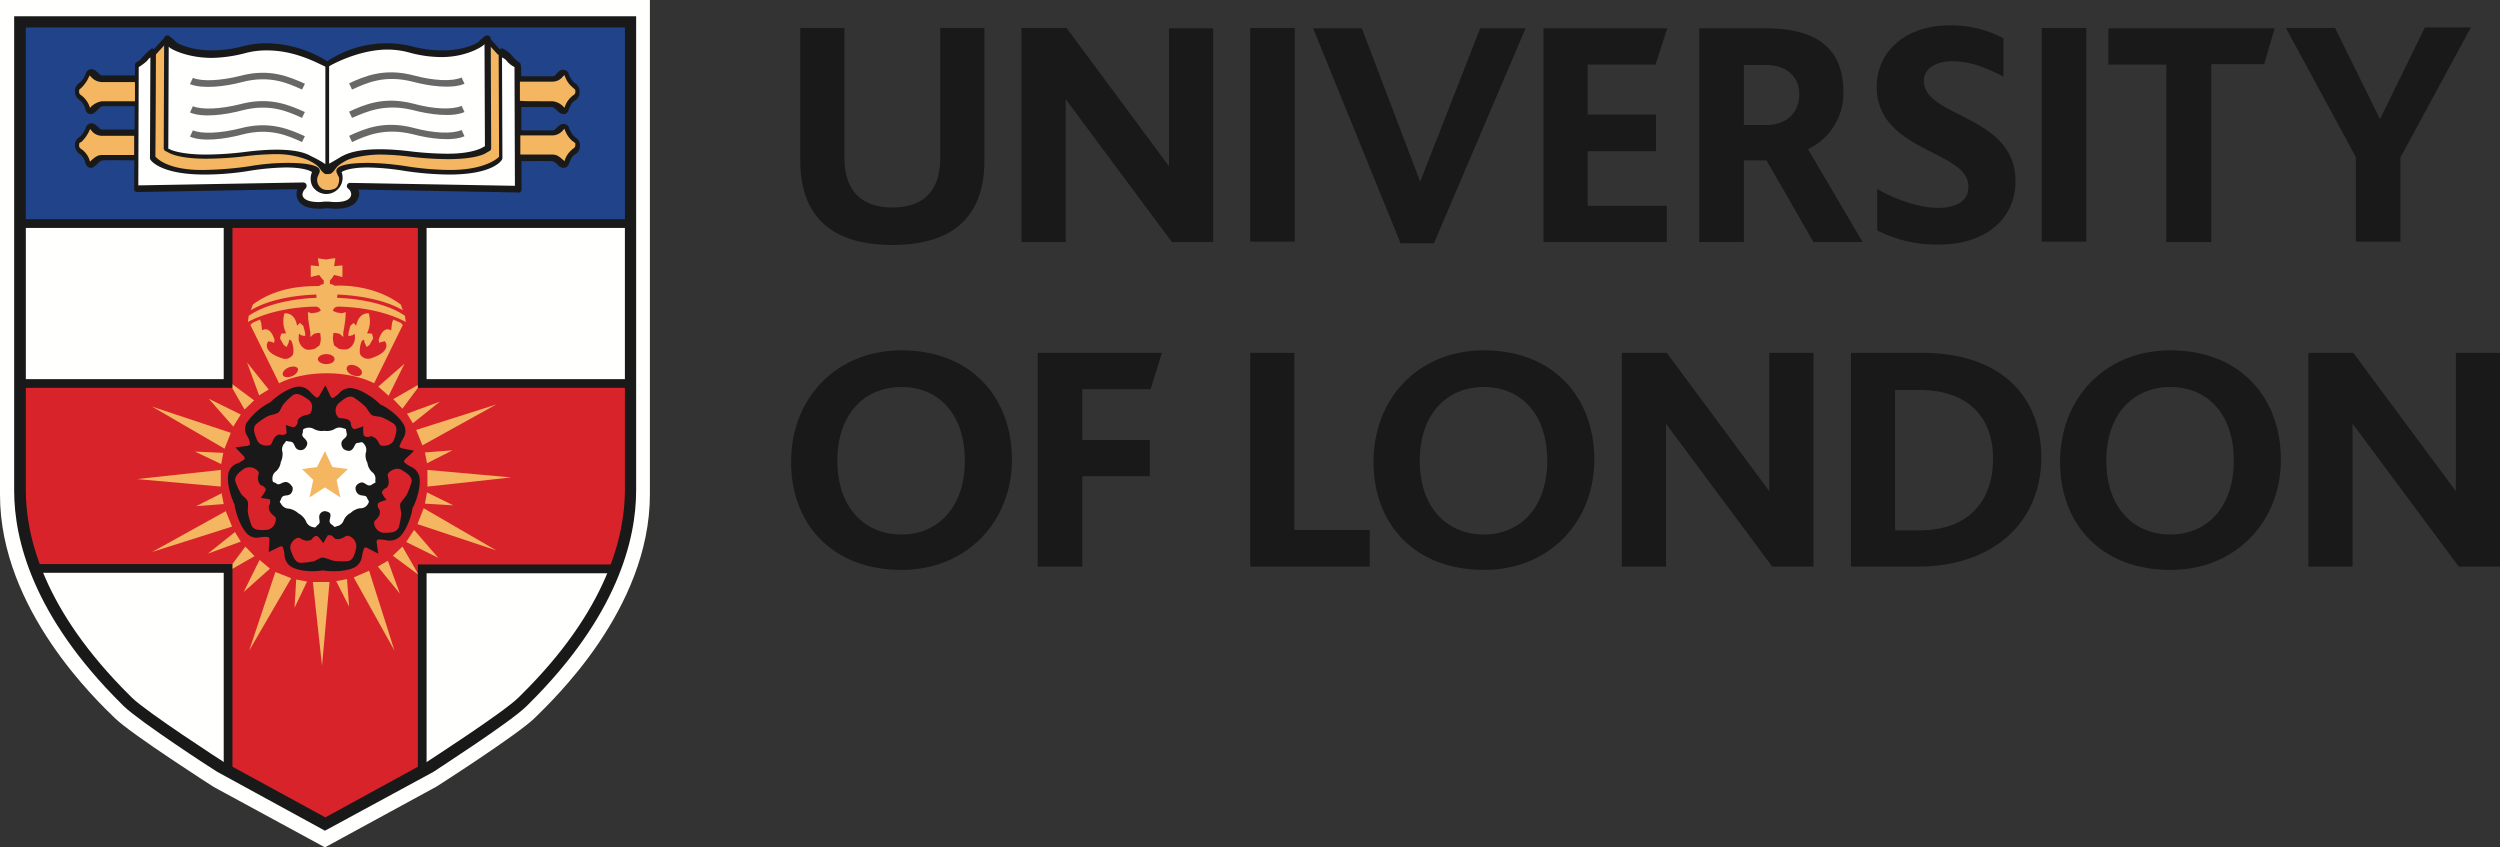
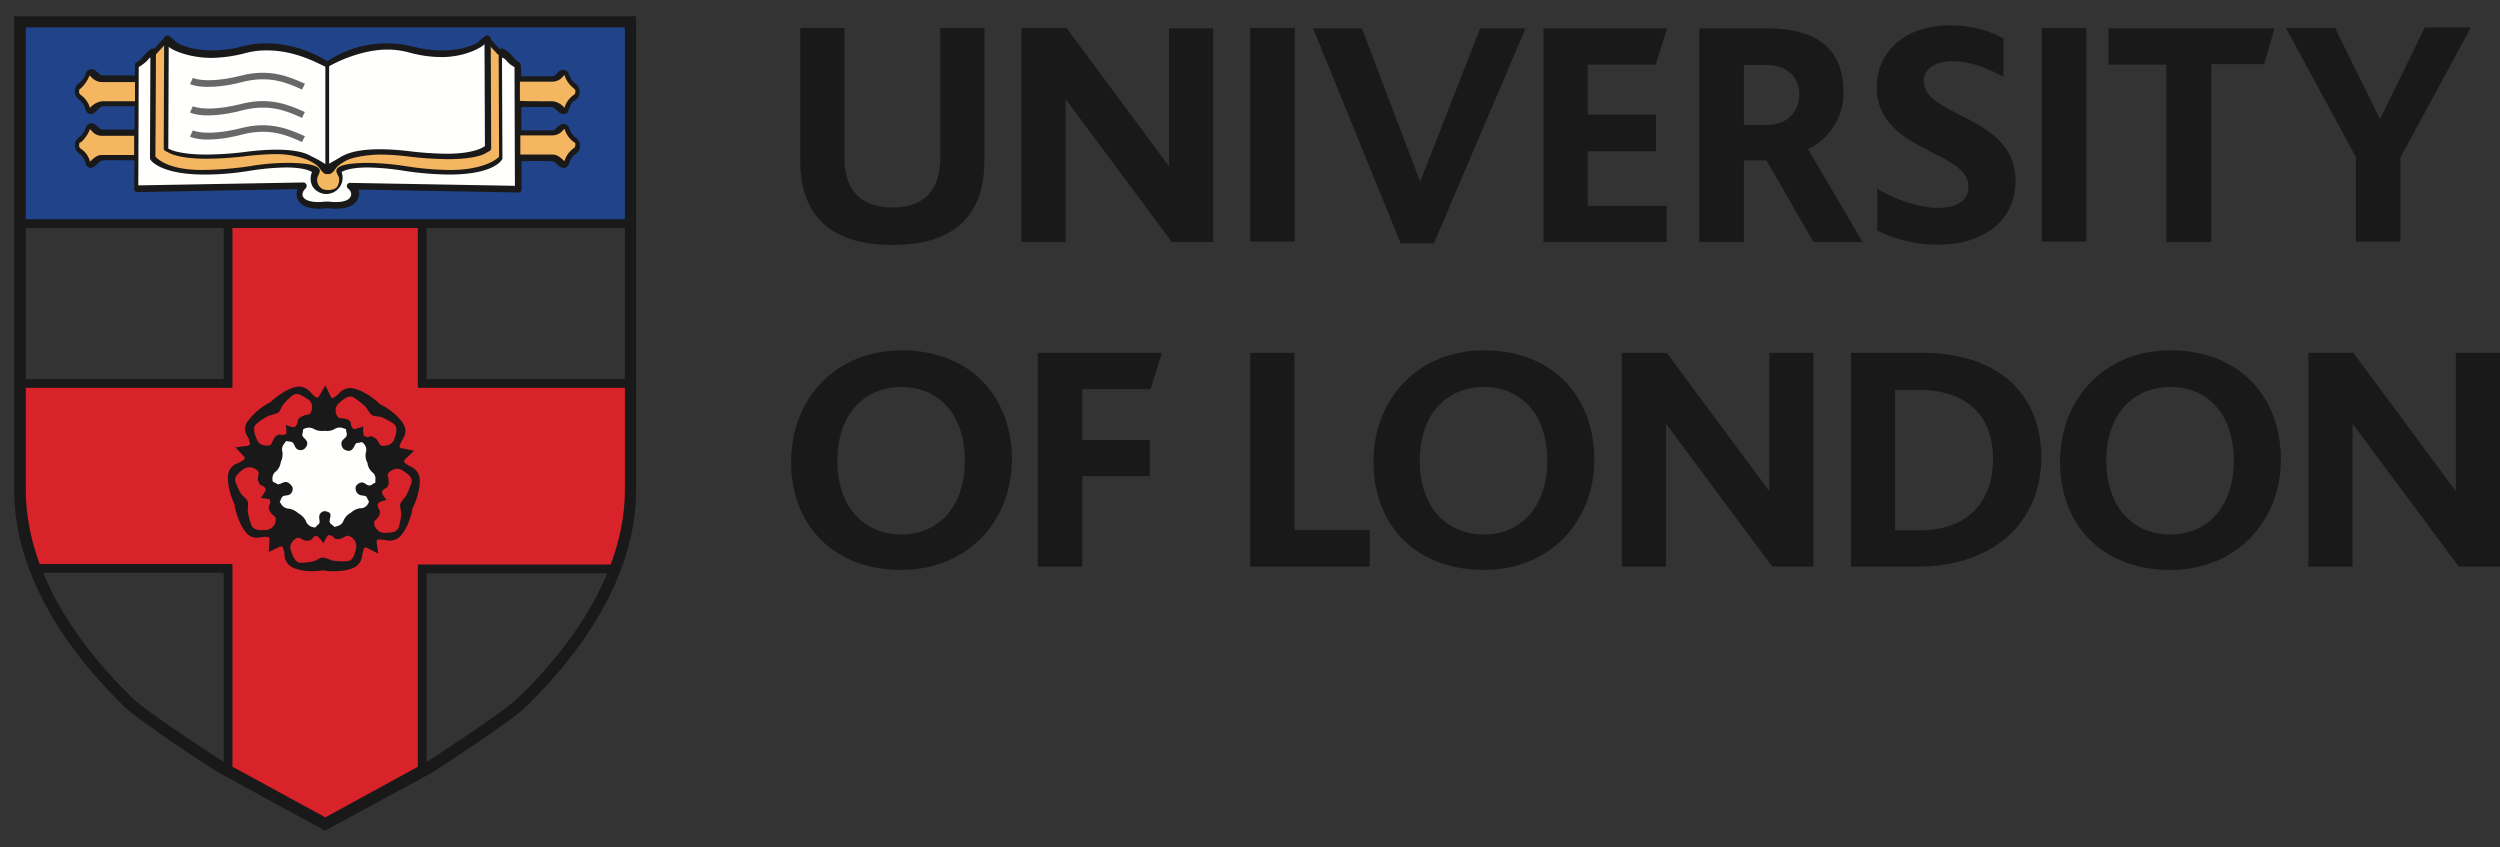
<svg xmlns="http://www.w3.org/2000/svg" data-name="london-university" version="1.1" viewBox="0 0 600.1 203.4">
  <rect x="0" y="0" width="600.1" height="203.4" fill="#333333" stroke="none" />
-   <path d="m78 203.4-26.7-14.5s-19.7-12.6-23.7-16.5S0 146.4 0 118.8V0h156v118.7c0 27.7-23.7 49.7-27.6 53.6s-23.6 16.5-23.6 16.5Z" fill="#fffffe" />
  <path d="M4.8 53.72h146.5V5.32H4.8Z" fill="#204389" />
-   <path d="M151.3 53.72H4.8v70.2l1.2 4.6 2 7.1 2.9 6.6 3.4 5.9 4.2 6.5 3.8 4.9 4.4 4.9 4 4 6.6 5 6.2 4.4 7.9 5.4 26.6 14.6L104.8 183l5-3.3 4.5-3 4.5-3.2 2.8-1.9 3.7-3.2 3.1-3.3 2.8-3 2.9-3.3 2.9-3.8 2.6-3.7 3.2-5 1.6-3.1 1.9-3.8 1.6-3.8 2-6.9 1.2-8.7Z" fill="#fffffe" />
  <path d="M54.8 53.72h46.6V92h49.7v30.7l-1.2 6.8-1.1 3.6-1.7 3.4h-45.7v48.3l-23.8 13-22.7-12.4v-48.9H8.6l-2.4-6.6-1.3-4.6V92.12h50v-38.4Z" fill="#d8232a" />
  <g fill="#1a1919">
    <path d="M4.8 54.72H151v-2.1H4.8Z" />
    <path d="M6.2 6.7v111c0 11.2 4.3 28.8 25 49.3l.5.5c3.6 3.5 21.8 15.3 22 15.4l24.4 13.3 24.5-13.4c.1-.1 18.3-11.8 21.9-15.4l.5-.5c20.7-20.4 25-38.1 25-49.3V6.6H6.2ZM78 199.4l-25.8-14.1c-.9-.5-18.7-12.1-22.5-15.8l-.5-.5C7.9 147.9 3.4 129.5 3.4 117.8V3.9h149.3v113.8c0 11.8-4.5 30.2-25.8 51.3l-.5.5c-3.8 3.8-21.7 15.3-22.4 15.8Z" />
    <path d="m64.5 132.5 2.7-1.3s.6-.2.7.2a6.19 6.19 0 0 1 .4 2 3.55 3.55 0 0 0 1.7 2.7c2.6 1.4 6.8 1 7.5.8.6.2 4.9.6 7.6-.7a3.62 3.62 0 0 0 1.8-2.6 9.33 9.33 0 0 1 .5-2c.1-.3.7-.1.7-.1l2.7 1.4-.4-2.8s0-.6.4-.6a9.18 9.18 0 0 1 2 .2 3.7 3.7 0 0 0 3.1-.8c2.1-2 3.1-6.2 3.1-6.9.4-.5 2.1-4.5 1.7-7.4a3.47 3.47 0 0 0-1.9-2.5 6.05 6.05 0 0 1-1.7-1.1c-.3-.2.1-.7.1-.7l2.2-2.1-3-.6s-.6-.2-.5-.5a9.53 9.53 0 0 1 .9-1.9 3.12 3.12 0 0 0 .2-3.1c-1.3-2.6-5-4.8-5.7-5-.4-.5-3.7-3.4-6.7-3.9a3.39 3.39 0 0 0-3 1 6.88 6.88 0 0 1-1.6 1.3c-.3.2-.6-.3-.6-.3l-1.3-2.7-1.5 2.6s-.4.5-.7.3a8.39 8.39 0 0 1-1.5-1.4 3.7 3.7 0 0 0-2.9-1.2c-2.9.4-6.1 3.2-6.5 3.7a15.37 15.37 0 0 0-5.8 5 3.11 3.11 0 0 0 .1 3.1 4.41 4.41 0 0 1 .7 1.9c.1.3-.5.5-.5.5l-3 .4 2.1 2.2s.3.5 0 .7a6.67 6.67 0 0 1-1.8 1 3.29 3.29 0 0 0-2 2.4c-.5 2.9 1.2 6.8 1.5 7.4 0 .7 1 4.9 3 7a3.22 3.22 0 0 0 3 .9 7.5 7.5 0 0 1 2-.1c.3 0 .4.6.4.6Z" />
  </g>
  <path d="M78 122.7a1.41 1.41 0 0 0-1.3.9c-.3.9.4 1.8-.3 2.3s-.4.9-1.4.6a2.21 2.21 0 0 1-1.6-1.5 4.41 4.41 0 0 0-1.8-1.8 4.57 4.57 0 0 0-2.2-1.1 2.17 2.17 0 0 1-1.9-1.1c-.5-.8-.4-.2 0-1.3s1.4-.5 2.2-1.1a1.69 1.69 0 0 0 .5-1.7s-.7-1.2-1.6-1.2-1.6.9-2.2.4-1-.1-1-1.1a2.08 2.08 0 0 1 .9-1.9 3.56 3.56 0 0 0 1.1-2.2 4.34 4.34 0 0 0 .4-2.4 2.13 2.13 0 0 1 .5-2.1c.6-.8.1-.5 1.3-.4s.9 1.2 1.7 1.8a1.55 1.55 0 0 0 1.7 0s1-.8.7-1.7-1.4-1.2-1.1-2-.2-1 .7-1.3a2.47 2.47 0 0 1 2.1.2 3.91 3.91 0 0 0 2.5.4 3.6 3.6 0 0 0 2.4-.4 2.23 2.23 0 0 1 2.1-.2c.9.3.5-.1.8 1.1s-.9 1.3-1.2 2.2a1.85 1.85 0 0 0 .5 1.7s1.1.8 1.9.2.7-1.7 1.5-1.7.9-.5 1.5.3a2.08 2.08 0 0 1 .4 2.1 3.61 3.61 0 0 0 .4 2.4 3.56 3.56 0 0 0 1.1 2.2 1.92 1.92 0 0 1 .8 1.9c0 1 .2.4-.8 1.1s-1.5-.4-2.4-.5a1.85 1.85 0 0 0-1.5 1 1.76 1.76 0 0 0 .6 1.8c.8.6 1.8.1 2.1.9s.7.7.2 1.5a2 2 0 0 1-1.9 1 4.19 4.19 0 0 0-2.2 1.1 3.69 3.69 0 0 0-1.7 1.8 2.11 2.11 0 0 1-1.6 1.4c-.9.3-.3.3-1.3-.4s-.1-1.5-.3-2.5c-.2-.6-1.3-.7-1.3-.7" fill="#fffffe" />
-   <path d="m78.3 62.3-2-.3.3 1.9-2-.2v2.8l2-.5.7.9.4.4v.9s-.8.1-1 .4-8.9-.8-16 4.5l-.5 1.4s4.7-3.4 15.7-3.8l.1.8s-10.2.1-16.3 4.3l-.2 1.5s5.7-3.5 16.3-3.7l.5.1.5.4.2.5-.9.4-1.3.2-.9-.3.1 1.8.3 2 .2 1.1v1.1l.9-.8 1-.2.5.1a7.47 7.47 0 0 0 .1 1.1 4.84 4.84 0 0 1-.3 1.8l-1.1.8s-1.6.5-2.3.1a2.91 2.91 0 0 1-1.6-2.8c0-1.5.4-.6.4-.6l.7.2h.5l-.1-.9-.4-1.5-.8-.7-.7.7s-.3-3.1-3-3a6.35 6.35 0 0 0 .4 4.8l-1.2.1-.3 1.1.9 1.6.7.5.5-1.1.1-.6a.44.44 0 0 1 .5.2c.3.3 1 3.1.1 3.7a2.1 2.1 0 0 1-2.3.5c-.8-.3-4.1-1.3-3.6-3.5l.3-.6.9.2.5.2.1-.7s-.9-3.5-3-2.3l-.2-1.8-.3-.8-1.8.8-.5.5L67 92s4.2-2.4 11.4-2.4S89.8 92 89.8 92l6.9-14-.5-.5-1.8-.8-.3.8-.2 1.8c-2.1-1.2-3 2.3-3 2.3l.1.7.5-.2.9-.2.3.6c.5 2.2-2.9 3.2-3.6 3.5a2.3 2.3 0 0 1-2.3-.5c-.9-.6-.2-3.4.1-3.7s.5-.2.5-.2l.1.6.5 1.1.7-.5.9-1.6-.3-1.1-1.2-.1a6.33 6.33 0 0 0 .4-4.8c-2.6-.1-3 3-3 3l-.6-.7-.8.7-.4 1.5-.1.9h.5l.7-.2s.4-.9.4.6a3.09 3.09 0 0 1-1.7 2.8 4.68 4.68 0 0 1-2.2-.1l-1.1-.8a8.89 8.89 0 0 1-.3-1.8A8.66 8.66 0 0 0 80 80l.4-.1 1.1.2.9.8v-1.1l.2-1.1.3-2 .1-1.8-.9.3-1.3-.2-.9-.4.2-.5.5-.4.5-.1c10.6.2 16.3 3.7 16.3 3.7l-.2-1.5c-6.1-4.2-16.3-4.3-16.3-4.3l.1-.8c11 .5 15.7 3.8 15.7 3.8l-.5-1.4c-7.1-5.3-16-4.5-16-4.5-.2-.4-1-.4-1-.4v-.9l.4-.4.6-.9 2 .5v-2.8l-2 .2.3-1.9a11.69 11.69 0 0 0-2.2.3Zm21.1 64.9 5.8 6.7-7.7-3.8Zm.5-24 19.2-6.1-17.7 9.8Zm2.7 9.6 20.1 1.8-20.1 2.2Zm-.9 9.2 17.4 10.1-18.9-6.3Zm.3-13.4 6.6-.5-6.1 3.1Zm.5 9.6 6.3 3.1-6.8-.4Zm-46.8 8.2-19.2 6.1 17.7-9.8Zm-2.7-9.6L32.9 115l20.1-2.2Zm.9-9.1L36.5 97.6l18.9 6.3Zm-.2 13.3-6.6.5 6.1-3.1Zm-.6-9.6-6.3-3 6.8.3ZM88.6 137l6.1 19.2-9.8-17.6Zm-9.5 2.7-1.8 20.1-2.2-20.1Zm-9.2-.9-10.1 17.4 6.3-18.9Zm13.4.2.5 6.6-3.1-6.1Zm-9.6.6-3 6.3.4-6.8Zm-12.6-6.1-6.8 3.9 4.6-6.2Zm-3.3-3.5-7.9 2.9 6.5-5.2Zm7 6.5-6.3 5.6 3.8-7.7Zm31.8-5.3 3.9 6.8-6.2-4.6Zm-3.5 3.4 2.9 7.9-5.3-6.5Zm1.3-38.8 6.8-3.9-4.6 6.2Zm3.3 3.5 7.9-2.9-6.5 5.2Zm-6.9-6.5 6.3-5.5-3.8 7.7Zm-32.1 5.5-3.9-6.8 6.2 4.6Zm3.5-3.4L59.3 87l5.2 6.5Zm-6.2 7.5-5.9-6.7 7.7 3.8Zm22 5.9-1.9 3.8-3.6.5 2.7 2.6-.9 4.2L78 117l3.7 2.4-.9-4.2 2.7-2.6-3.7-.5Z" fill="#f4b660" />
  <path d="M55.8 93.1h-51V91h48.9V53.7h2.1Zm95.2 0h-50.7V53.7h2.1V91H151Zm-48.6 91.8h-2.1v-49.4h46.8v2.1h-44.7Zm-46.6.5h-2.1v-47.9H9v-2.1h46.8Z" fill="#1a1919" />
  <path d="m40.1 9.3-2.7 2.8-.2 25.8s2.2 2.6 9.6 3.2 20.6-1.7 20.6-1.7l6.6.6 1.8.8-.2 1.6.2 2.1L77 46l3.3-.1 1.2-1.4v-2.4l-.1-1.2 2.8-1.1 2.2-.3 6.8.1 6.5 1.3 8.3.4a40.2 40.2 0 0 0 7.3-.9 18.49 18.49 0 0 0 3.8-1.5l.9-1.1-.1-25-2.9-3.5-.3 6 .4 18.5-.1 2.3-3.1 1.3-13.3.1-10-.7-5.3.6-3.9 1.6-2.9 2-5-3.6-7.5-.9-15.5 1.3-6.4-.2L40 36c-.1-.1.1-26.7.1-26.7Z" fill="#f4b660" />
  <g fill="#1a1919">
    <path d="M78.3 41.8a.76.76 0 0 1-.5-.2c-1.4-1.1-.6-1.6-3.9-3.2A20.54 20.54 0 0 0 66 37a63.79 63.79 0 0 0-7.1.5 83 83 0 0 1-9.3.6c-6.9 0-9-1.4-9.2-1.5l-.6-.3a.75.75 0 0 1-.5-.7l.1-26.3a.79.79 0 0 1 .8-.8.76.76 0 0 1 .5.2 19.25 19.25 0 0 1 1.7 1.5c.4.3 3.4 1.9 8.5 1.9a28.52 28.52 0 0 0 7.4-1 23 23 0 0 1 5.8-.7 27.86 27.86 0 0 1 14.6 4.4 1.61 1.61 0 0 1 .4.7V41a.79.79 0 0 1-.8.8" />
    <path d="M78.8 41.8a.79.79 0 0 1-.8-.8V15.5a.75.75 0 0 1 .4-.7 25.84 25.84 0 0 1 20.4-3.7 28 28 0 0 0 7.4 1c5.1 0 8.1-1.6 8.6-2a9.38 9.38 0 0 1 1.6-1.4.74.74 0 0 1 .9-.1.75.75 0 0 1 .5.7l.1 26.3a.75.75 0 0 1-.5.7l-.7.4c-.1.1-2.2 1.5-9.1 1.5a81.55 81.55 0 0 1-9.3-.6 57.83 57.83 0 0 0-7.1-.5c-2.5 0-6.7.6-8.2 1.5-2.9 1.6-2.1 2-3.6 3.1a3.54 3.54 0 0 0-.6.1m-57-1.5a1.39 1.39 0 0 1-1.3-1.2 4 4 0 0 0-1.3-2.1 2.53 2.53 0 0 1-1.2-2.4v-.3a2.66 2.66 0 0 1 1.2-1.5 5 5 0 0 0 1.4-2.2 1.45 1.45 0 0 1 1.9-.9 2.19 2.19 0 0 1 .5.3 2.65 2.65 0 0 0 .6.5c.4.5.6.6 1.1.6H33a.79.79 0 0 1 .8.8v5.8c0 .5-.3.9-.8.8 0 0-7.3-.1-8.2 0-.5 0-.8.2-1.5.9l-.2.2c-.6.5-.9.7-1.3.7m0-12.9a1.39 1.39 0 0 1-1.3-1.2 4 4 0 0 0-1.3-2.1 2.53 2.53 0 0 1-1.2-2.4v-.3a2.67 2.67 0 0 1 1.2-1.6 5 5 0 0 0 1.4-2.2 1.45 1.45 0 0 1 1.9-.9 2.19 2.19 0 0 1 .5.3 2.65 2.65 0 0 0 .6.5c.4.5.6.6 1.1.6H33a1.42 1.42 0 0 1 .6.2.73.73 0 0 1 .2.6v5.8a.86.86 0 0 1-.8.8h-8.2c-.5 0-.8.3-1.5 1l-.2.2c-.6.5-.9.7-1.3.7m113.5 12.9a2.08 2.08 0 0 1-1.2-.5l-.2-.2c-.7-.7-1-.9-1.5-.9-.9-.1-8.2 0-8.2 0a.86.86 0 0 1-.8-.8v-5.8a.79.79 0 0 1 .8-.8h8.3c.6 0 .7-.2 1.1-.6.2-.2.3-.4.6-.5a1.45 1.45 0 0 1 2.1 0 .85.85 0 0 1 .3.5 5.42 5.42 0 0 0 1.4 2.2 2.66 2.66 0 0 1 1.2 1.5v.3a2.36 2.36 0 0 1-1.2 2.4c-.8.4-1.2 1.7-1.4 2.1a1.4 1.4 0 0 1-1.3 1.1m0-12.9a2.08 2.08 0 0 1-1.2-.5l-.2-.2c-.8-.7-1-1-1.5-1h-8.2a.86.86 0 0 1-.8-.8v-5.8a1.42 1.42 0 0 1 .2-.6.73.73 0 0 1 .6-.2h8.3c.6 0 .7-.1 1.1-.6.2-.2.3-.4.5-.5a1.45 1.45 0 0 1 2.1 0c.2.2.3.3.3.5a5.42 5.42 0 0 0 1.4 2.2 2.55 2.55 0 0 1 1.2 1.6v.3a2.36 2.36 0 0 1-1.2 2.4c-.8.4-1.2 1.7-1.4 2.1a1.2 1.2 0 0 1-1.2 1.1" />
    <path d="M80.6 50.1A12.58 12.58 0 0 1 79 50h-.9a7.57 7.57 0 0 1-1.5.1c-4.5 0-5.3-2.1-5.4-3.3a3.4 3.4 0 0 1 .2-1.4l-38.4.7c-.3.1-.4-.1-.6-.2a.73.73 0 0 1-.2-.6l.2-29.8a.86.86 0 0 1 .6-.7 3.46 3.46 0 0 0 1.2-1.1 19.53 19.53 0 0 1 2.1-2 1.13 1.13 0 0 1 .8.1.91.91 0 0 1 .3.7v.7l-.1 24.4c.5.5 3 3.2 11.2 3.2a82.45 82.45 0 0 0 11.4-.9 54.73 54.73 0 0 1 9-.8c6.3 0 7.4 1 7.7 1.4a1 1 0 0 1 .1.9l-.3.7a2.37 2.37 0 0 0 .1 2.4 2.26 2.26 0 0 0 1.9 1.1h.8c.7-.1 1.6-.3 1.9-1.1.6-1.4.2-2.2.1-2.2l-.4-.9a1 1 0 0 1 .1-.9c.3-.4 1.3-1.4 7.6-1.4a66 66 0 0 1 9 .8 70.84 70.84 0 0 0 10.5.9c8.1 0 11.3-2.6 11.8-3.2l-.1-25.1a.91.91 0 0 1 .3-.7.75.75 0 0 1 .8-.1 7.33 7.33 0 0 1 2.4 2 6.56 6.56 0 0 0 1.3 1.2.75.75 0 0 1 .5.7l.1.7.1 29.1a1.42 1.42 0 0 1-.2.6c-.2.2-.4.3-.6.2L86 45.5a2.2 2.2 0 0 1 .2 1.4c-.3 1.2-1.1 3.2-5.6 3.2" />
  </g>
  <path d="M74.7 37.5a25.47 25.47 0 0 1 3.4 1.9V16c-2-.9-7.3-3.9-14-3.9a19.52 19.52 0 0 0-5.4.7 34.13 34.13 0 0 1-7.8 1.1c-5.9 0-9.9-2.1-10.3-2.6l-.1-.1-.1 24.5.3.1c.1.1 2.5 1.3 8.8 1.3a78.31 78.31 0 0 0 9.1-.6c7.7-1 13.3-.7 16.1 1" fill="#fffffe" />
  <path d="M19 34.5v.3a.87.87 0 0 0 .4.9 5.17 5.17 0 0 1 2.2 3.1l.1-.1c.9-.8 1.6-1.5 2.8-1.5h7.7v-4.6h-7.7a3.14 3.14 0 0 1-2.5-1.2c-.1-.1-.2-.3-.4-.4a8.47 8.47 0 0 1-2.1 3.1.66.66 0 0 0-.5.4m0-12.9v.3a.87.87 0 0 0 .4.9 5.79 5.79 0 0 1 2.2 3.1 4.69 4.69 0 0 1 2.9-1.6h7.9v-4.6h-7.9a3.55 3.55 0 0 1-2.6-1.2l-.4-.4a8.47 8.47 0 0 1-2.1 3.1c-.1.1-.3.2-.4.4" fill="#f4b660" />
  <path d="M72.5 21.5c-3.5-1.6-7.8-3.5-14.4-1.8-4.1 1.1-9.5 1.7-12.5.5l.7-1.5c2.2.9 6.6.7 11.4-.5 7.1-1.9 11.9.3 15.5 1.9Zm0 6.8c-3.5-1.6-7.8-3.5-14.4-1.8-4.1 1.1-9.5 1.8-12.5.5l.7-1.5c2.2.9 6.6.7 11.4-.5 7.1-1.9 11.9.3 15.5 1.9 0-.1-.7 1.4-.7 1.4Zm0 5.8c-3.5-1.6-7.8-3.5-14.4-1.8-4.1 1.1-9.5 1.8-12.5.5l.7-1.5c2.2.9 6.6.7 11.4-.5 7.1-1.9 11.9.3 15.5 1.9 0-.1-.7 1.4-.7 1.4Z" fill="#676867" />
  <path d="M79 15.9v23.4c2.5-1.4 3-1.8 3.3-1.9 3-1.6 8.5-2 16-1.1a79.71 79.71 0 0 0 9.1.6c6.4 0 8.6-1.6 8.6-1.6l.4-.2-.1-24.5-.1.1c-.4.5-4.3 3-10.2 3a29.38 29.38 0 0 1-7.8-1.1 20 20 0 0 0-5.4-.7c-7.2.1-13.8 4-13.8 4" fill="#fffffe" />
  <path d="M129.8 37.1h2.8c1.2 0 1.9.7 2.8 1.5l.1.1a5.63 5.63 0 0 1 2.2-3.1.92.92 0 0 0 .4-.9v-.3a1.76 1.76 0 0 0-.5-.4 6.1 6.1 0 0 1-2.1-3.1l-.4.4a3.23 3.23 0 0 1-2.6 1.2h-7.6v4.6h4.9m0-12.8h2.8a4.26 4.26 0 0 1 2.9 1.6 5.63 5.63 0 0 1 2.2-3.1.87.87 0 0 0 .4-.9v-.3l-.5-.5a6.1 6.1 0 0 1-2.1-3.1l-.4.4a3.23 3.23 0 0 1-2.6 1.2h-7.7v4.6c1.2.1 3.1.1 5 .1" fill="#f4b660" />
  <path d="M79 48.4a14.23 14.23 0 0 0 1.5.1c1.4 0 3.6-.2 3.8-1.8a1.74 1.74 0 0 0-.7-1.4.81.81 0 0 1-.3-.9.79.79 0 0 1 .8-.5l39.5.7-.1-28.5a5.81 5.81 0 0 1-1.8-1.4 2.73 2.73 0 0 0-1.2-.9l.1 24.1a.6.6 0 0 1-.1.4c-.2.4-2.4 3.6-12.7 3.6A74.61 74.61 0 0 1 97 41a60.92 60.92 0 0 0-8.7-.8c-3.9 0-5.7.7-6.3 1.1a3.91 3.91 0 0 1-7 3.4 4 4 0 0 1-.1-3.4c-.6-.4-2.3-1.1-6.3-1.1a60.92 60.92 0 0 0-8.7.8 65.59 65.59 0 0 1-10.8.9c-10.3 0-12.8-3.2-13-3.6a.6.6 0 0 1-.1-.4l.1-24.1c-.4.2-.5.5-.9.9a12.62 12.62 0 0 1-1.9 1.4v.3l-.1 28.1 39.6-.7a.79.79 0 0 1 .8.8.91.91 0 0 1-.3.7 2.1 2.1 0 0 0-.7 1.4c.1 1.5 2.4 1.8 3.8 1.8a9.44 9.44 0 0 0 1.4-.1Z" fill="#fffffe" />
-   <path d="m84.5 21.5-.7-1.5c3.5-1.6 8.3-3.8 15.5-1.9 4.8 1.3 9.3 1.5 11.5.5l.7 1.5c-3 1.3-8.4.6-12.5-.5-6.7-1.7-11 .3-14.5 1.9m0 6.8-.7-1.5c3.5-1.6 8.3-3.8 15.5-1.9 4.8 1.3 9.3 1.5 11.5.5l.7 1.5c-3 1.3-8.4.6-12.5-.5-6.7-1.6-11 .4-14.5 1.9m0 5.8-.7-1.5c3.5-1.6 8.3-3.8 15.5-1.9 4.8 1.3 9.3 1.5 11.5.5l.7 1.5c-3 1.3-8.4.6-12.5-.5-6.7-1.6-11 .3-14.5 1.9" fill="#676867" />
  <path d="m37.3 13.2-.9-.8 3.2-3.5.9.8Zm82.3 0-3.2-3.5.9-.8 3.2 3.5Z" fill="#1a1919" />
  <path d="M68.6 102s1.7.7 2.1.5.7-.9.7-.9l.1-.8a2.1 2.1 0 0 1 .7-.7 5 5 0 0 1 1.3-.5c.4-.1.5 0 .9-.3s1.1-2.4-.4-3.4-2.6-1.7-3.6-1.1a13.42 13.42 0 0 0-2.4 2.3c-.3.3-.9 1.9-1.2 1.9-.1.3-2.2.7-2.5.9a15.19 15.19 0 0 0-2.8 1.9c-.9.9-.5 2.1.2 3.8s2.9 1.4 3.2 1.2a2.18 2.18 0 0 0 .5-.8 4.73 4.73 0 0 1 .7-1.2 2.62 2.62 0 0 1 .9-.5l.8.1a1.41 1.41 0 0 0 1-.4c0-.3-.2-2-.2-2m18.6.3a8.76 8.76 0 0 0 .1 2.2 1.41 1.41 0 0 0 1 .4l.8-.2a4.93 4.93 0 0 1 .9.4 3.33 3.33 0 0 1 .9 1.1c.2.4.2.5.5.7s2.6.3 3.2-1.4.9-3-.1-3.8a18.55 18.55 0 0 0-3-1.6c-.3-.1-2.1-.2-2.2-.5-.3.1-1.4-1.9-1.7-2.1a21.45 21.45 0 0 0-2.7-2.1c-1.1-.6-2.2.2-3.6 1.4a2.43 2.43 0 0 0-.1 3.4 1.49 1.49 0 0 0 .9.2 7 7 0 0 1 1.4.3 2.1 2.1 0 0 1 .7.7l.1.8s.3.7.7.8a8 8 0 0 0 2.2-.7m-24.6 17.2a9 9 0 0 0 1.2-1.9c0-.5-.6-.9-.6-.9l-.7-.3a3.05 3.05 0 0 1-.5-.9 3.3 3.3 0 0 1 0-1.4c.1-.4.2-.5 0-.9a2.68 2.68 0 0 0-3.4-.7c-1.4 1-2.4 1.9-2.1 3.1a17.6 17.6 0 0 0 1.4 3c.2.3 1.6 1.4 1.5 1.7.3.2 0 2.3.1 2.7a18.29 18.29 0 0 0 .9 3.2c.6 1.1 1.9 1.1 3.7 1a2.61 2.61 0 0 0 2.1-2.8c-.1-.4-.3-.4-.6-.7a3.13 3.13 0 0 1-.9-1.1 2.4 2.4 0 0 1-.2-1l.3-.7a1.48 1.48 0 0 0-.1-1.1c-.4 0-2.1-.3-2.1-.3m15 10.9a8.76 8.76 0 0 0-1.4-1.7c-.5-.2-1 .3-1 .3l-.5.6a4.07 4.07 0 0 1-1 .2 2.84 2.84 0 0 1-1.3-.4c-.4-.2-.4-.3-.9-.3s-2.3 1.3-1.7 3 1.1 2.9 2.3 3a17.09 17.09 0 0 0 3.3-.4c.4-.1 1.8-1.1 2.1-.8.3-.2 2.2.7 2.6.7a16.42 16.42 0 0 0 3.4.1c1.2-.2 1.6-1.4 2-3.2a2.6 2.6 0 0 0-2-2.9 1.14 1.14 0 0 0-.8.3 5 5 0 0 1-1.3.5 2.24 2.24 0 0 1-1-.1l-.6-.6a1.38 1.38 0 0 0-1.1-.2c-.3.4-1.1 1.9-1.1 1.9M92.8 120s-1.7.4-2 .8 0 1.1 0 1.1l.4.7a5.13 5.13 0 0 1-.1 1 4.44 4.44 0 0 1-.8 1.1c-.3.3-.4.3-.5.7a2.53 2.53 0 0 0 2.3 2.5c1.8 0 3.1-.1 3.6-1.3a14.47 14.47 0 0 0 .6-3.3c0-.4-.4-2.1-.2-2.3-.1-.3 1.4-1.9 1.5-2.2a18.29 18.29 0 0 0 1.2-3.1c.2-1.2-.9-2-2.4-2.9s-3.2.6-3.3 1 0 .5.1.9a6.6 6.6 0 0 1 .1 1.4 3.55 3.55 0 0 1-.4.9l-.7.4s-.6.5-.5 1a7.36 7.36 0 0 0 1.1 1.6M67.9 90c-.2-.6.4-1.4 1.4-1.8s2-.2 2.2.3-.4 1.4-1.4 1.8-2 .3-2.2-.3m8.4-3.8c0-.6.9-1.2 2-1.2s2 .5 2 1.2-.9 1.2-2 1.2-2-.6-2-1.2m7 1.9c.3-.6 1.3-.7 2.3-.2s1.5 1.3 1.2 1.9-1.3.6-2.3.2-1.5-1.3-1.2-1.9" fill="#d8232a" />
  <path d="M280.6 6.7v33.2L256 6.7h-10.8v51.4h10.6V23.8l25.5 34.3h9.9V6.8h-10.6Zm144.1 78v33.2l-24.6-33.2h-10.8V136h10.6v-34.3l25.5 34.3h9.9V84.7ZM300.1 58h10.7V6.7h-10.7Zm55.2-51.2-14.4 36.8-14-36.8h-11.7l21 51.6h8l22-51.6ZM490.1 58h10.7V6.7h-10.7Zm-28.3-38.6c0-3 3-4.7 6.8-4.7 4.2 0 7.9 1.4 12.3 3.7V9.2A26.31 26.31 0 0 0 468 6.1c-11.3 0-17.5 6.9-17.5 14.6a12.92 12.92 0 0 0 3.3 9.1c6.2 7.1 18.7 8.3 18.7 15 0 3.9-3.6 5.1-7.4 5.1-4.5 0-10.9-2.3-14.5-4.6v10a31.38 31.38 0 0 0 15 3.4c10.5 0 18.2-5.8 18.2-15.2 0-16-22-15.2-22-24.1m81.7-4h-12.7v42.7H520V15.5h-13.9V6.8H546ZM216.4 136.8c-16.5 0-26.5-10.9-26.5-25.9 0-15.4 10.9-26.8 26.5-26.8 16.7 0 26.5 11.3 26.5 26.2s-10.8 26.5-26.5 26.5m0-43.9c-8.9 0-15.4 6.5-15.4 17.7s6.5 17.7 15.4 17.7c8.7 0 15.2-6.5 15.2-17.7s-6.3-17.7-15.2-17.7M521 136.8c-16.5 0-26.5-10.9-26.5-25.9 0-15.4 10.9-26.8 26.5-26.8 16.7 0 26.5 11.3 26.5 26.2s-10.8 26.5-26.5 26.5m0-43.9c-8.9 0-15.4 6.5-15.4 17.7s6.5 17.7 15.4 17.7c8.7 0 15.2-6.5 15.2-17.7s-6.3-17.7-15.2-17.7m-164.8 43.9c-16.5 0-26.5-10.9-26.5-25.9 0-15.4 10.9-26.8 26.5-26.8 16.7 0 26.5 11.3 26.5 26.2s-10.7 26.5-26.5 26.5m0-43.9c-8.9 0-15.4 6.5-15.4 17.7s6.5 17.7 15.4 17.7c8.7 0 15.2-6.5 15.2-17.7s-6.3-17.7-15.2-17.7M300.1 136V84.7h10.6v42.5h18.1v8.8Zm289.4-51.3v33.2l-24.6-33.2h-10.8V136h10.6v-34.3l25.5 34.3h9.9V84.7ZM460.4 136h-16.1V84.7h17.1c18.3 0 28.6 9.9 28.6 25.2-.1 15.8-11.9 26.1-29.6 26.1m.2-42.4h-5.7v33.7h5.8c12.7 0 17.7-8 17.7-17 .1-10.2-6-16.7-17.8-16.7m-36.6-78c5 0 7.9 3 7.9 7 0 4.3-2.9 7.4-7.9 7.4h-5.4V15.6Zm11.3 42.5h11.8L434 35.8a14.88 14.88 0 0 0 8.5-13.6c0-9.5-5.1-15.4-18.7-15.4h-15.9v51.3h10.7V38.5h5.4c0-.1 11.3 19.6 11.3 19.6ZM582 6.7l-10.7 21.9-10.8-21.9h-11.8l16.8 31V58h10.7V37.8l16.9-31.2H582Zm-356.3 0v31.1c0 8.7-4.7 12-11.5 12s-11.5-3.4-11.5-12V6.7h-10.6v31.8c0 15.1 9.4 20.3 22.1 20.3s22.1-5.2 22.1-20.3V6.7Zm144.8 51.4V6.8h29.7l-2.8 8.7h-16.3v12h16.4v8.8h-16.4v13.1h19v8.7ZM276 105.6h-16.2V93.4h16.4l2.7-8.7h-29.8V136h10.7v-21.7H276Z" fill="#1a1919" />
</svg>